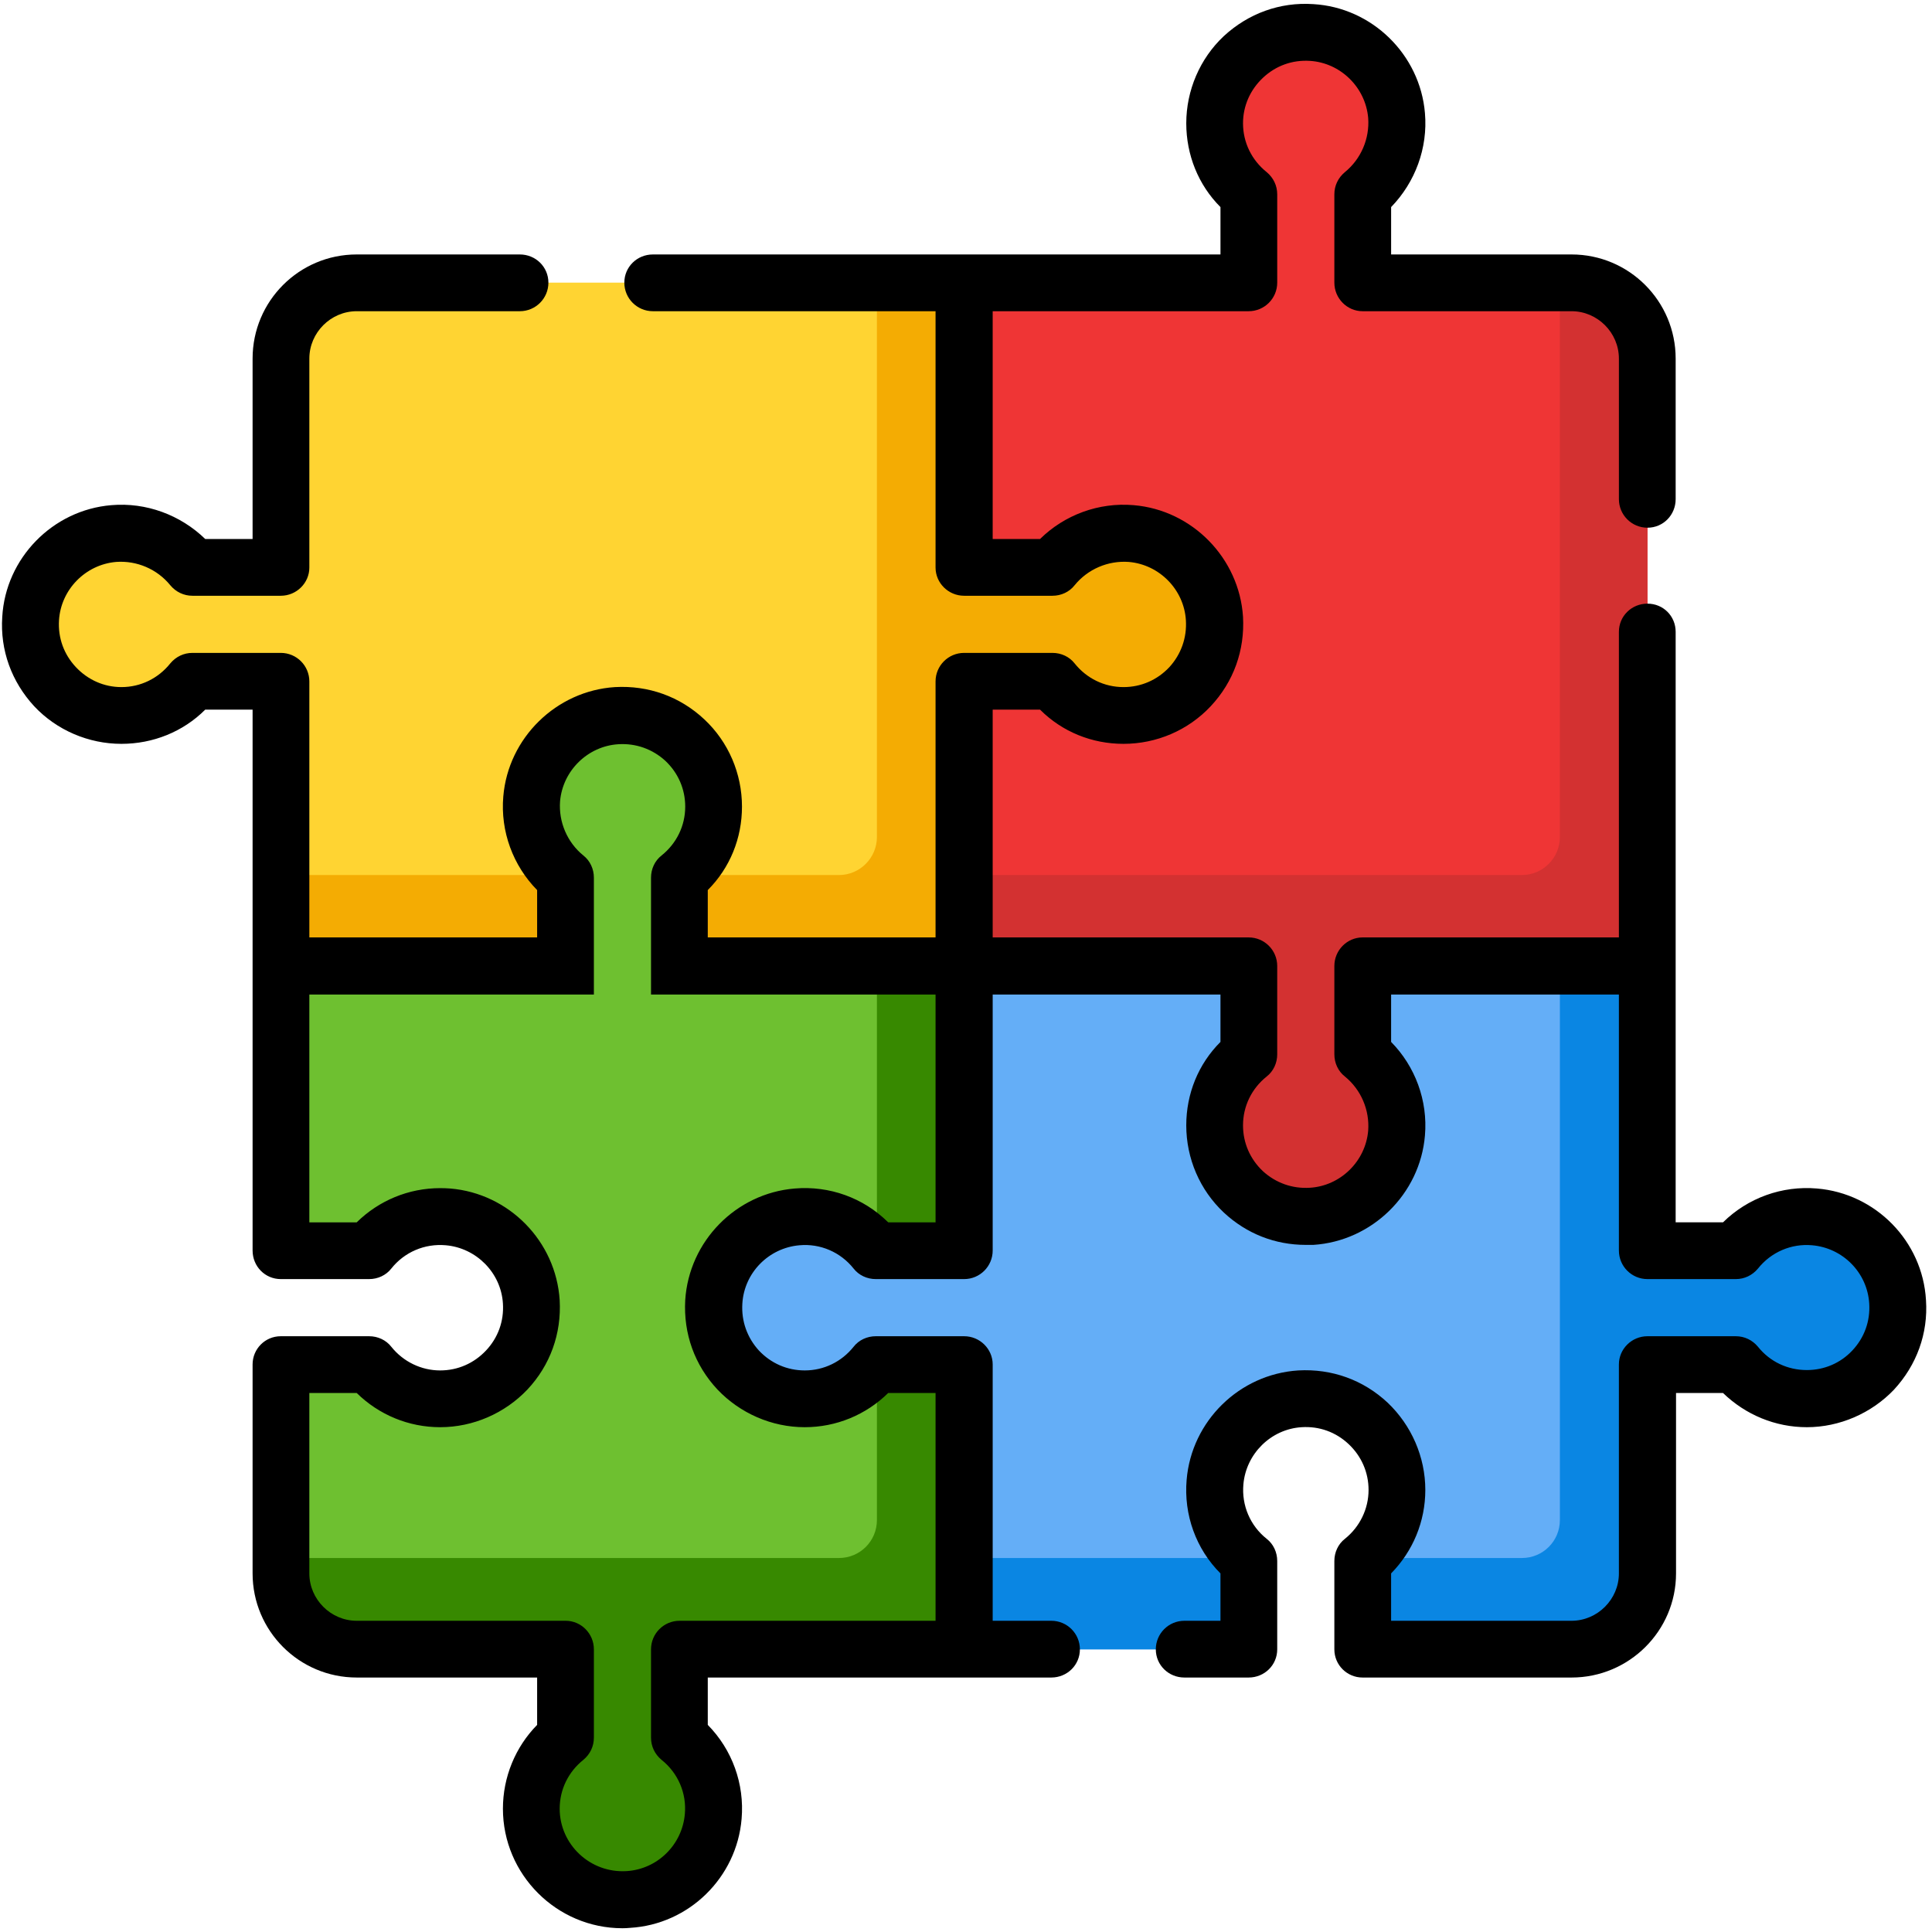
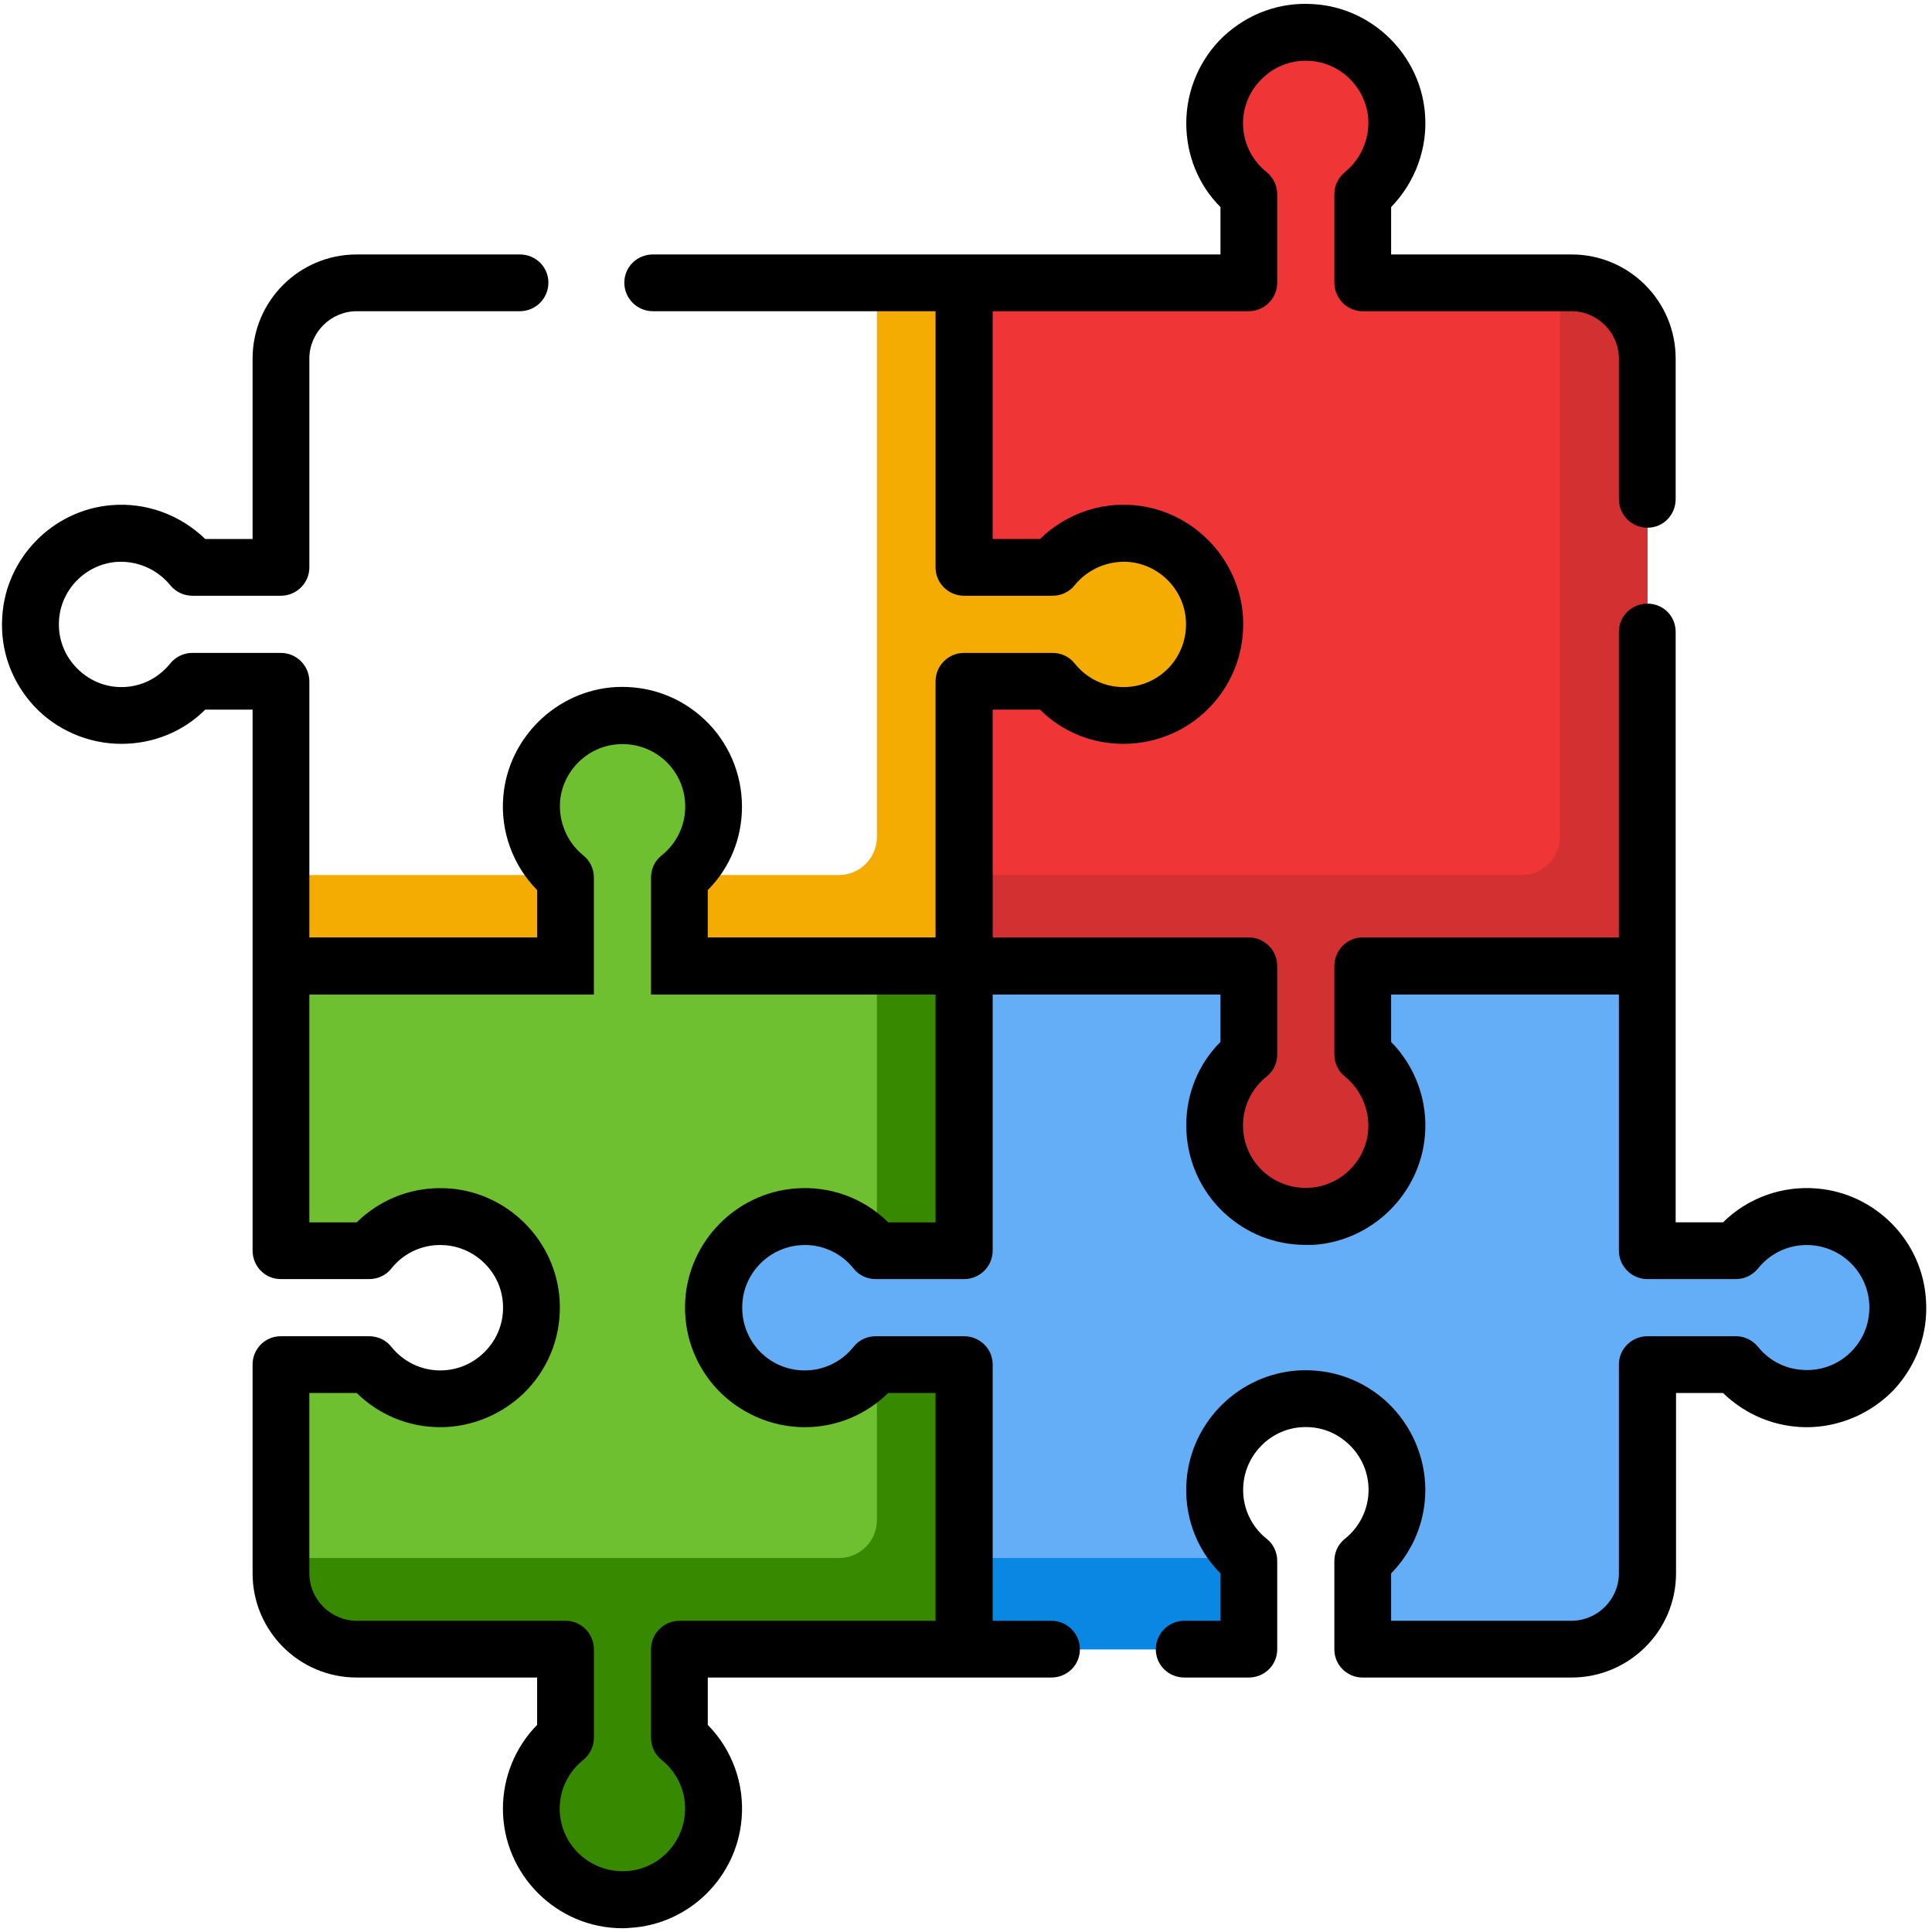
<svg xmlns="http://www.w3.org/2000/svg" version="1.2" viewBox="0 0 513 514" width="60" height="60">
  <style>.a{fill:#ffd432}.b{fill:#f4ac03}.c{fill:#ef3535}.d{fill:#d33131}.e{fill:#64aef7}.f{fill:#0a86e3}.g{fill:#6ec030}.h{fill:#378900}</style>
-   <path class="a" d="m300.5 142c-8.5-0.7-16.2 2.9-21 9h-23.5v-75.8h-161.6c-11.1 0-20.2 9.1-20.2 20.2v55.6h-23.5c-4.8-6.1-12.5-9.7-20.9-9-11.9 0.9-21.4 10.7-22.2 22.6-0.9 14.1 10.3 25.8 24.2 25.8 7.7 0 14.5-3.6 18.9-9.1h23.5v75.7h75.8v-23.5c-6.1-4.8-9.7-12.5-9-21 0.9-11.8 10.7-21.4 22.6-22.1 14.1-0.9 25.8 10.3 25.8 24.2 0 7.6-3.6 14.5-9.1 18.9v23.5h75.7v-75.7h23.5c4.4 5.5 11.3 9.1 18.9 9.1 13.9 0 25.1-11.7 24.2-25.8-0.7-11.9-10.3-21.7-22.1-22.6z" />
  <path class="b" d="m74.2 232.8v24.2h75.8v-23.5q-0.5-0.4-0.9-0.7z" />
  <path class="b" d="m300.5 142c-8.5-0.7-16.2 2.9-21 9h-23.5v-75.8h-23.2v147.5c0 5.5-4.5 10.1-10.1 10.1h-41.6q-0.4 0.3-0.8 0.7v23.5h75.7l0.2-75.7h23.3c4.4 5.5 11.3 9.1 18.9 9.1 13.9 0 25.1-11.7 24.2-25.8-0.7-11.9-10.3-21.7-22.1-22.6z" />
  <path class="c" d="m371 301.5c0.7-8.5-2.9-16.2-9-21v-23.5h75.8v-161.6c0-11.1-9.1-20.2-20.2-20.2h-55.6v-23.5c6.1-4.8 9.7-12.5 9-20.9-0.9-11.9-10.7-21.4-22.6-22.2-14.1-0.9-25.7 10.3-25.7 24.2 0 7.7 3.5 14.5 9 18.9v23.5h-75.7v75.8h23.5c4.8-6.1 12.5-9.7 21-9 11.8 0.9 21.4 10.7 22.1 22.6 0.9 14.1-10.3 25.8-24.2 25.8-7.6 0-14.5-3.6-18.9-9.1h-23.5v75.7h75.7v23.5c-5.5 4.4-9 11.3-9 18.9 0 13.9 11.6 25.1 25.7 24.2 11.9-0.7 21.7-10.3 22.6-22.1z" />
  <path class="d" d="m414.5 75.2v147.5c0 5.5-4.5 10.1-10.1 10.1h-148.4v24.2h75.7v23.5c-6 4.8-9.7 12.5-9 21 1 11.8 10.8 21.4 22.6 22.1 14.1 0.9 25.8-10.3 25.8-24.2 0-7.6-3.5-14.5-9.1-18.9v-23.5h75.8v-161.6c0-11.1-9.1-20.2-20.2-20.2z" />
  <path class="e" d="m482.2 323.7c-8.4-0.7-16.1 3-20.9 9h-23.5v-75.7h-75.8v23.5c6.1 4.8 9.7 12.5 9 21-0.9 11.8-10.7 21.4-22.6 22.1-14.1 0.9-25.7-10.3-25.7-24.2 0-7.6 3.5-14.5 9-18.9v-23.5h-75.7v75.7h-23.5c-4.8-6-12.5-9.7-21-9-11.8 1-21.4 10.8-22.1 22.6-0.9 14.1 10.3 25.8 24.2 25.8 7.6 0 14.5-3.5 18.9-9.1h23.5v75.8h75.7v-23.5c-6-4.9-9.7-12.5-9-21 1-11.9 10.8-21.4 22.6-22.1 14.1-0.9 25.8 10.3 25.8 24.2 0 7.6-3.5 14.4-9.1 18.9v23.5h55.6c11.1 0 20.2-9.1 20.2-20.2v-55.6h23.5c4.4 5.6 11.2 9.1 18.9 9.1 13.9 0 25-11.7 24.2-25.8-0.8-11.8-10.3-21.6-22.2-22.6z" />
  <path class="f" d="m256 414.5v24.3h75.7v-23.5q-0.4-0.4-0.8-0.8z" />
-   <path class="f" d="m482.2 323.7c-8.4-0.7-16.1 3-20.9 9h-23.5v-75.7h-23.3v147.4c0 5.6-4.5 10.1-10.1 10.1h-41.5q-0.4 0.4-0.9 0.8v23.5h55.6c11.2 0 20.2-9 20.2-20.2l0.2-55.6h23.3c4.4 5.6 11.2 9.1 18.9 9.1 13.9 0 25.1-11.7 24.2-25.8-0.8-11.8-10.3-21.6-22.2-22.6z" />
  <path class="g" d="m189.3 483.2c0.7-8.4-3-16.1-9-20.9v-23.5h75.7v-75.8h-23.5c-4.8 6.1-12.5 9.7-21 9-11.8-0.9-21.4-10.7-22.1-22.6-0.9-14.1 10.3-25.7 24.2-25.7 7.6 0 14.5 3.5 18.9 9h23.5v-75.7h-75.7v-23.5c6-4.8 9.7-12.5 9-21-1-11.8-10.8-21.4-22.6-22.1-14.1-0.9-25.8 10.3-25.8 24.2 0 7.6 3.5 14.5 9.1 18.9v23.5h-75.8v75.7h23.5c4.9-6 12.5-9.7 21-9 11.9 1 21.4 10.8 22.1 22.6 0.9 14.1-10.3 25.8-24.2 25.8-7.6 0-14.4-3.5-18.9-9.1h-23.5v55.6c0 11.1 9.1 20.2 20.2 20.2h55.6v23.5c-5.6 4.4-9.1 11.2-9.1 18.9 0 13.9 11.7 25.1 25.8 24.2 11.8-0.8 21.6-10.3 22.6-22.2z" />
  <path class="h" d="m232.8 404.4c0 5.6-4.5 10.1-10.1 10.1h-148.5v4.1c0 11.1 9.1 20.2 20.2 20.2h55.6v23.5c-6.1 4.8-9.7 12.5-9 20.9 0.9 11.9 10.7 21.4 22.6 22.2 14.1 0.8 25.8-10.3 25.8-24.2 0-7.7-3.6-14.5-9.1-18.9v-23.5h75.7v-75.8h-23.2z" />
  <path class="h" d="m232.8 257h23.2v75.7h-23.2z" />
  <path fill-rule="evenodd" d="m503.4 369.7c-6 6.3-14.5 10-23.2 10-8.4 0-16.3-3.3-22.3-9.1h-12.5v48c0 15.3-12.5 27.7-27.8 27.7h-55.6c-4.1 0-7.5-3.3-7.5-7.5v-23.5c0-2.3 1-4.5 2.8-5.9 4-3.2 6.3-8 6.3-13 0-4.7-1.9-9-5.3-12.2-3.4-3.2-7.8-4.8-12.5-4.5-8.2 0.5-14.8 7.1-15.5 15.2-0.5 5.6 1.8 11 6.2 14.5 1.8 1.4 2.8 3.6 2.8 5.9v23.5c0 4.2-3.4 7.5-7.6 7.5h-17.1c-4.2 0-7.6-3.3-7.6-7.5 0-4.2 3.4-7.6 7.6-7.6h9.6v-12.6c-6.5-6.5-9.8-15.6-9-24.9 1.3-15.6 14-28.1 29.7-29.1 8.9-0.5 17.3 2.5 23.8 8.6 6.3 6 10 14.4 10 23.2 0 8.4-3.3 16.3-9.1 22.2v12.6h48c6.9 0 12.6-5.7 12.6-12.6v-55.6c0-4.1 3.4-7.5 7.6-7.5h23.5c2.3 0 4.4 1 5.9 2.8 3.2 4 7.9 6.2 13 6.2 4.6 0 8.9-1.8 12.1-5.2 3.2-3.4 4.8-7.8 4.5-12.5-0.5-8.2-7-14.8-15.2-15.5-5.5-0.5-10.9 1.8-14.4 6.2-1.5 1.8-3.6 2.8-5.9 2.8h-23.5c-4.2 0-7.6-3.4-7.6-7.6v-68.1h-60.6v12.6c6.4 6.5 9.8 15.6 9 24.9-1.3 15.6-14.1 28.1-29.7 29.1q-1 0-2 0c-8.2 0-15.8-3-21.8-8.6-6.4-6-10-14.4-10-23.2 0-8.4 3.2-16.3 9.1-22.2v-12.6h-60.6v68.1c0 4.2-3.4 7.6-7.6 7.6h-23.5c-2.3 0-4.5-1-5.9-2.8q0 0 0 0c-3.5-4.4-8.9-6.7-14.4-6.2-8.2 0.7-14.7 7.3-15.2 15.5-0.3 4.7 1.3 9.1 4.4 12.5 3.2 3.4 7.5 5.3 12.2 5.3 5.1 0 9.8-2.3 13-6.3 1.4-1.8 3.6-2.8 5.9-2.8h23.5c4.2 0 7.6 3.4 7.6 7.5v68.2h15.6c4.2 0 7.6 3.4 7.6 7.6 0 4.2-3.4 7.5-7.6 7.5h-91.4v12.6c6.5 6.6 9.8 15.7 9 25-1.3 15.6-14 28.1-29.7 29q-1 0.1-2 0.1c-17.5 0-31.8-14.3-31.8-31.8 0-8.4 3.3-16.4 9.1-22.3v-12.6h-48c-15.3 0-27.7-12.4-27.7-27.7v-55.6c0-4.1 3.3-7.5 7.5-7.5h23.5c2.3 0 4.5 1 5.9 2.8 3.2 4 8 6.3 13 6.3 4.7 0 9-1.9 12.2-5.3 3.2-3.4 4.8-7.8 4.5-12.5-0.5-8.2-7.1-14.8-15.2-15.5-5.6-0.5-11 1.8-14.5 6.2-1.4 1.8-3.6 2.8-5.9 2.8h-23.5c-4.2 0-7.5-3.4-7.5-7.6v-143.9h-12.6c-5.9 5.9-13.9 9.1-22.3 9.1-8.7 0-17.2-3.6-23.2-10-6-6.5-9.1-14.9-8.5-23.8 0.9-15.6 13.4-28.4 29-29.7 9.3-0.8 18.4 2.6 25 9h12.6v-48c0-15.3 12.4-27.7 27.7-27.7h43.4c4.2 0 7.6 3.3 7.6 7.5 0 4.2-3.4 7.6-7.6 7.6h-43.4c-6.9 0-12.6 5.7-12.6 12.6v55.6c0 4.1-3.4 7.5-7.6 7.5h-23.5c-2.3 0-4.4-1-5.9-2.8-3.5-4.3-8.9-6.6-14.4-6.2-8.2 0.7-14.7 7.4-15.2 15.5-0.3 4.7 1.3 9.1 4.5 12.5 3.2 3.4 7.5 5.3 12.1 5.3 5.1 0 9.8-2.3 13-6.3 1.5-1.8 3.6-2.8 5.9-2.8h23.5c4.2 0 7.6 3.4 7.6 7.6v68.1h60.6v-12.6c-6.4-6.5-9.8-15.6-9-24.9 1.3-15.6 14.1-28.1 29.7-29.1 8.9-0.5 17.3 2.5 23.8 8.6 6.4 6 10 14.4 10 23.2 0 8.4-3.2 16.3-9.1 22.2v12.6h60.6v-68.1c0-4.2 3.4-7.6 7.6-7.6h23.5c2.3 0 4.5 1 5.9 2.8 3.2 4 7.9 6.3 13 6.3 4.7 0 9-1.9 12.2-5.3 3.1-3.4 4.7-7.8 4.4-12.5-0.5-8.1-7-14.8-15.2-15.5-5.5-0.4-10.9 1.9-14.4 6.2-1.4 1.8-3.6 2.8-5.9 2.8h-23.5c-4.2 0-7.6-3.4-7.6-7.5v-68.2h-75.2c-4.2 0-7.6-3.4-7.6-7.6 0-4.2 3.4-7.5 7.6-7.5h151v-12.6c-5.9-5.9-9.1-13.9-9.1-22.3 0-8.7 3.6-17.2 10-23.2 6.5-6 14.9-9.1 23.8-8.5 15.6 0.9 28.4 13.4 29.7 29 0.8 9.3-2.6 18.4-9 25v12.6h48c15.3 0 27.7 12.4 27.7 27.7v37.4c0 4.2-3.3 7.6-7.5 7.6-4.2 0-7.6-3.4-7.6-7.6v-37.4c0-6.9-5.7-12.6-12.6-12.6h-55.6c-4.1 0-7.5-3.4-7.5-7.6v-23.5c0-2.3 1-4.4 2.8-5.9 4.3-3.5 6.6-8.9 6.2-14.4-0.7-8.2-7.4-14.7-15.5-15.2-4.7-0.3-9.1 1.3-12.5 4.5-3.4 3.2-5.3 7.5-5.3 12.1 0 5.1 2.3 9.8 6.3 13 1.8 1.5 2.8 3.6 2.8 5.9v23.5c0 4.2-3.4 7.6-7.6 7.6h-68.1v60.6h12.6c6.5-6.4 15.6-9.8 24.9-9 15.6 1.3 28.1 14.1 29.1 29.7 0.5 8.9-2.5 17.3-8.6 23.8-6 6.4-14.4 10-23.2 10-8.4 0-16.3-3.2-22.2-9.1h-12.6v60.6h68.1c4.2 0 7.6 3.4 7.6 7.6v23.5c0 2.3-1 4.5-2.8 5.9-4 3.2-6.3 7.9-6.3 13 0 4.7 1.9 9 5.3 12.2 3.4 3.1 7.8 4.7 12.5 4.4 8.1-0.5 14.8-7 15.5-15.2 0.4-5.5-1.9-10.9-6.2-14.4-1.8-1.4-2.8-3.6-2.8-5.9v-23.5c0-4.2 3.4-7.6 7.5-7.6h68.2v-81.3c0-4.2 3.4-7.5 7.6-7.5 4.2 0 7.5 3.3 7.5 7.5v157.1h12.6c6.6-6.5 15.7-9.8 25-9 15.6 1.3 28.1 14 29 29.7 0.6 8.9-2.5 17.3-8.5 23.8zm-255-105.1h-75.7v-31.1c0-2.3 1-4.5 2.8-5.9 4-3.2 6.3-7.9 6.3-13 0-4.7-1.9-9-5.3-12.2-3.4-3.1-7.8-4.7-12.5-4.4-8.1 0.5-14.8 7-15.5 15.2-0.4 5.5 1.9 10.9 6.2 14.4 1.8 1.4 2.8 3.6 2.8 5.9v31.1h-75.7v60.6h12.6c5.9-5.8 13.8-9.1 22.2-9.1q1.4 0 2.7 0.1c15.6 1.3 28.1 14 29.1 29.7 0.5 8.9-2.5 17.3-8.6 23.8-6 6.3-14.4 10-23.2 10-8.4 0-16.3-3.3-22.2-9.1h-12.6v48c0 6.9 5.7 12.6 12.6 12.6h55.6c4.1 0 7.5 3.4 7.5 7.6v23.5c0 2.3-1 4.4-2.8 5.9-4 3.2-6.3 7.9-6.3 13 0 9.5 8.1 17.2 17.8 16.6 8.2-0.5 14.8-7 15.5-15.2 0.5-5.5-1.8-10.9-6.2-14.4-1.8-1.5-2.8-3.6-2.8-5.9v-23.5c0-4.2 3.4-7.6 7.6-7.6h68.1v-60.6h-12.6c-5.9 5.8-13.8 9.1-22.2 9.1-8.8 0-17.2-3.7-23.2-10-6.1-6.5-9.1-14.9-8.6-23.8 1-15.7 13.5-28.4 29.1-29.7 9.3-0.8 18.3 2.5 24.8 8.9q0.1 0 0.1 0.1h12.6z" />
</svg>